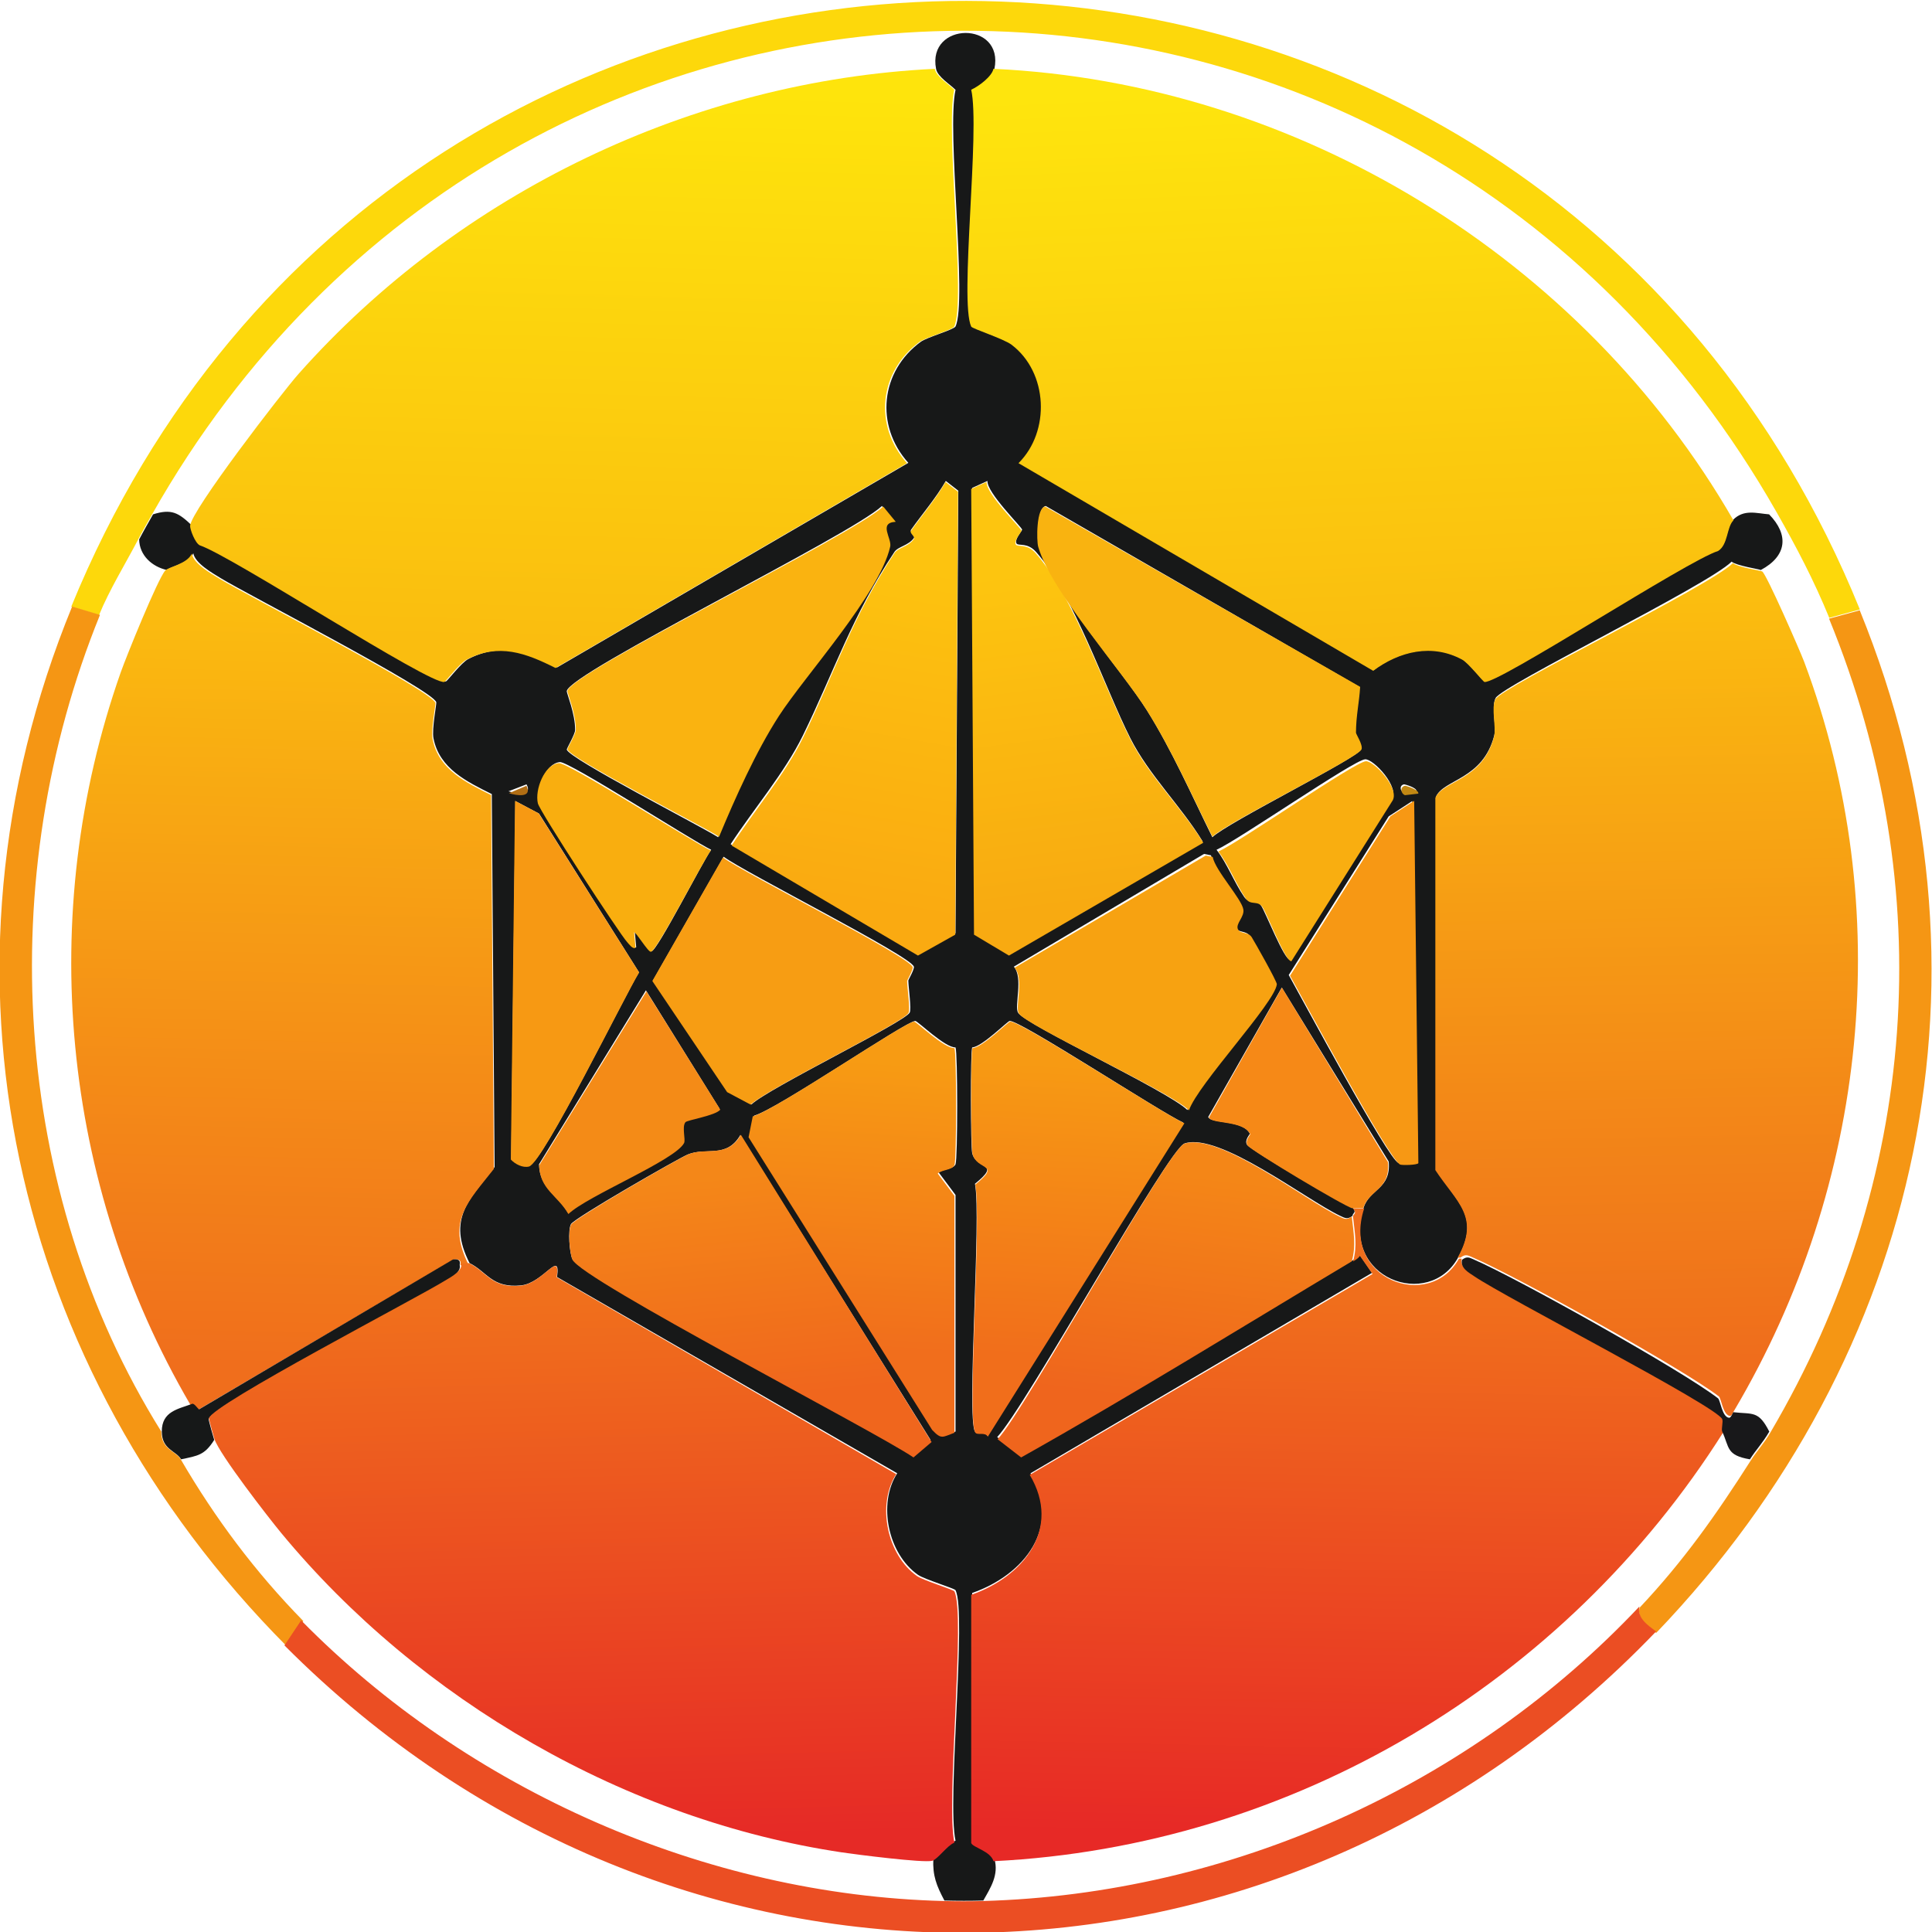
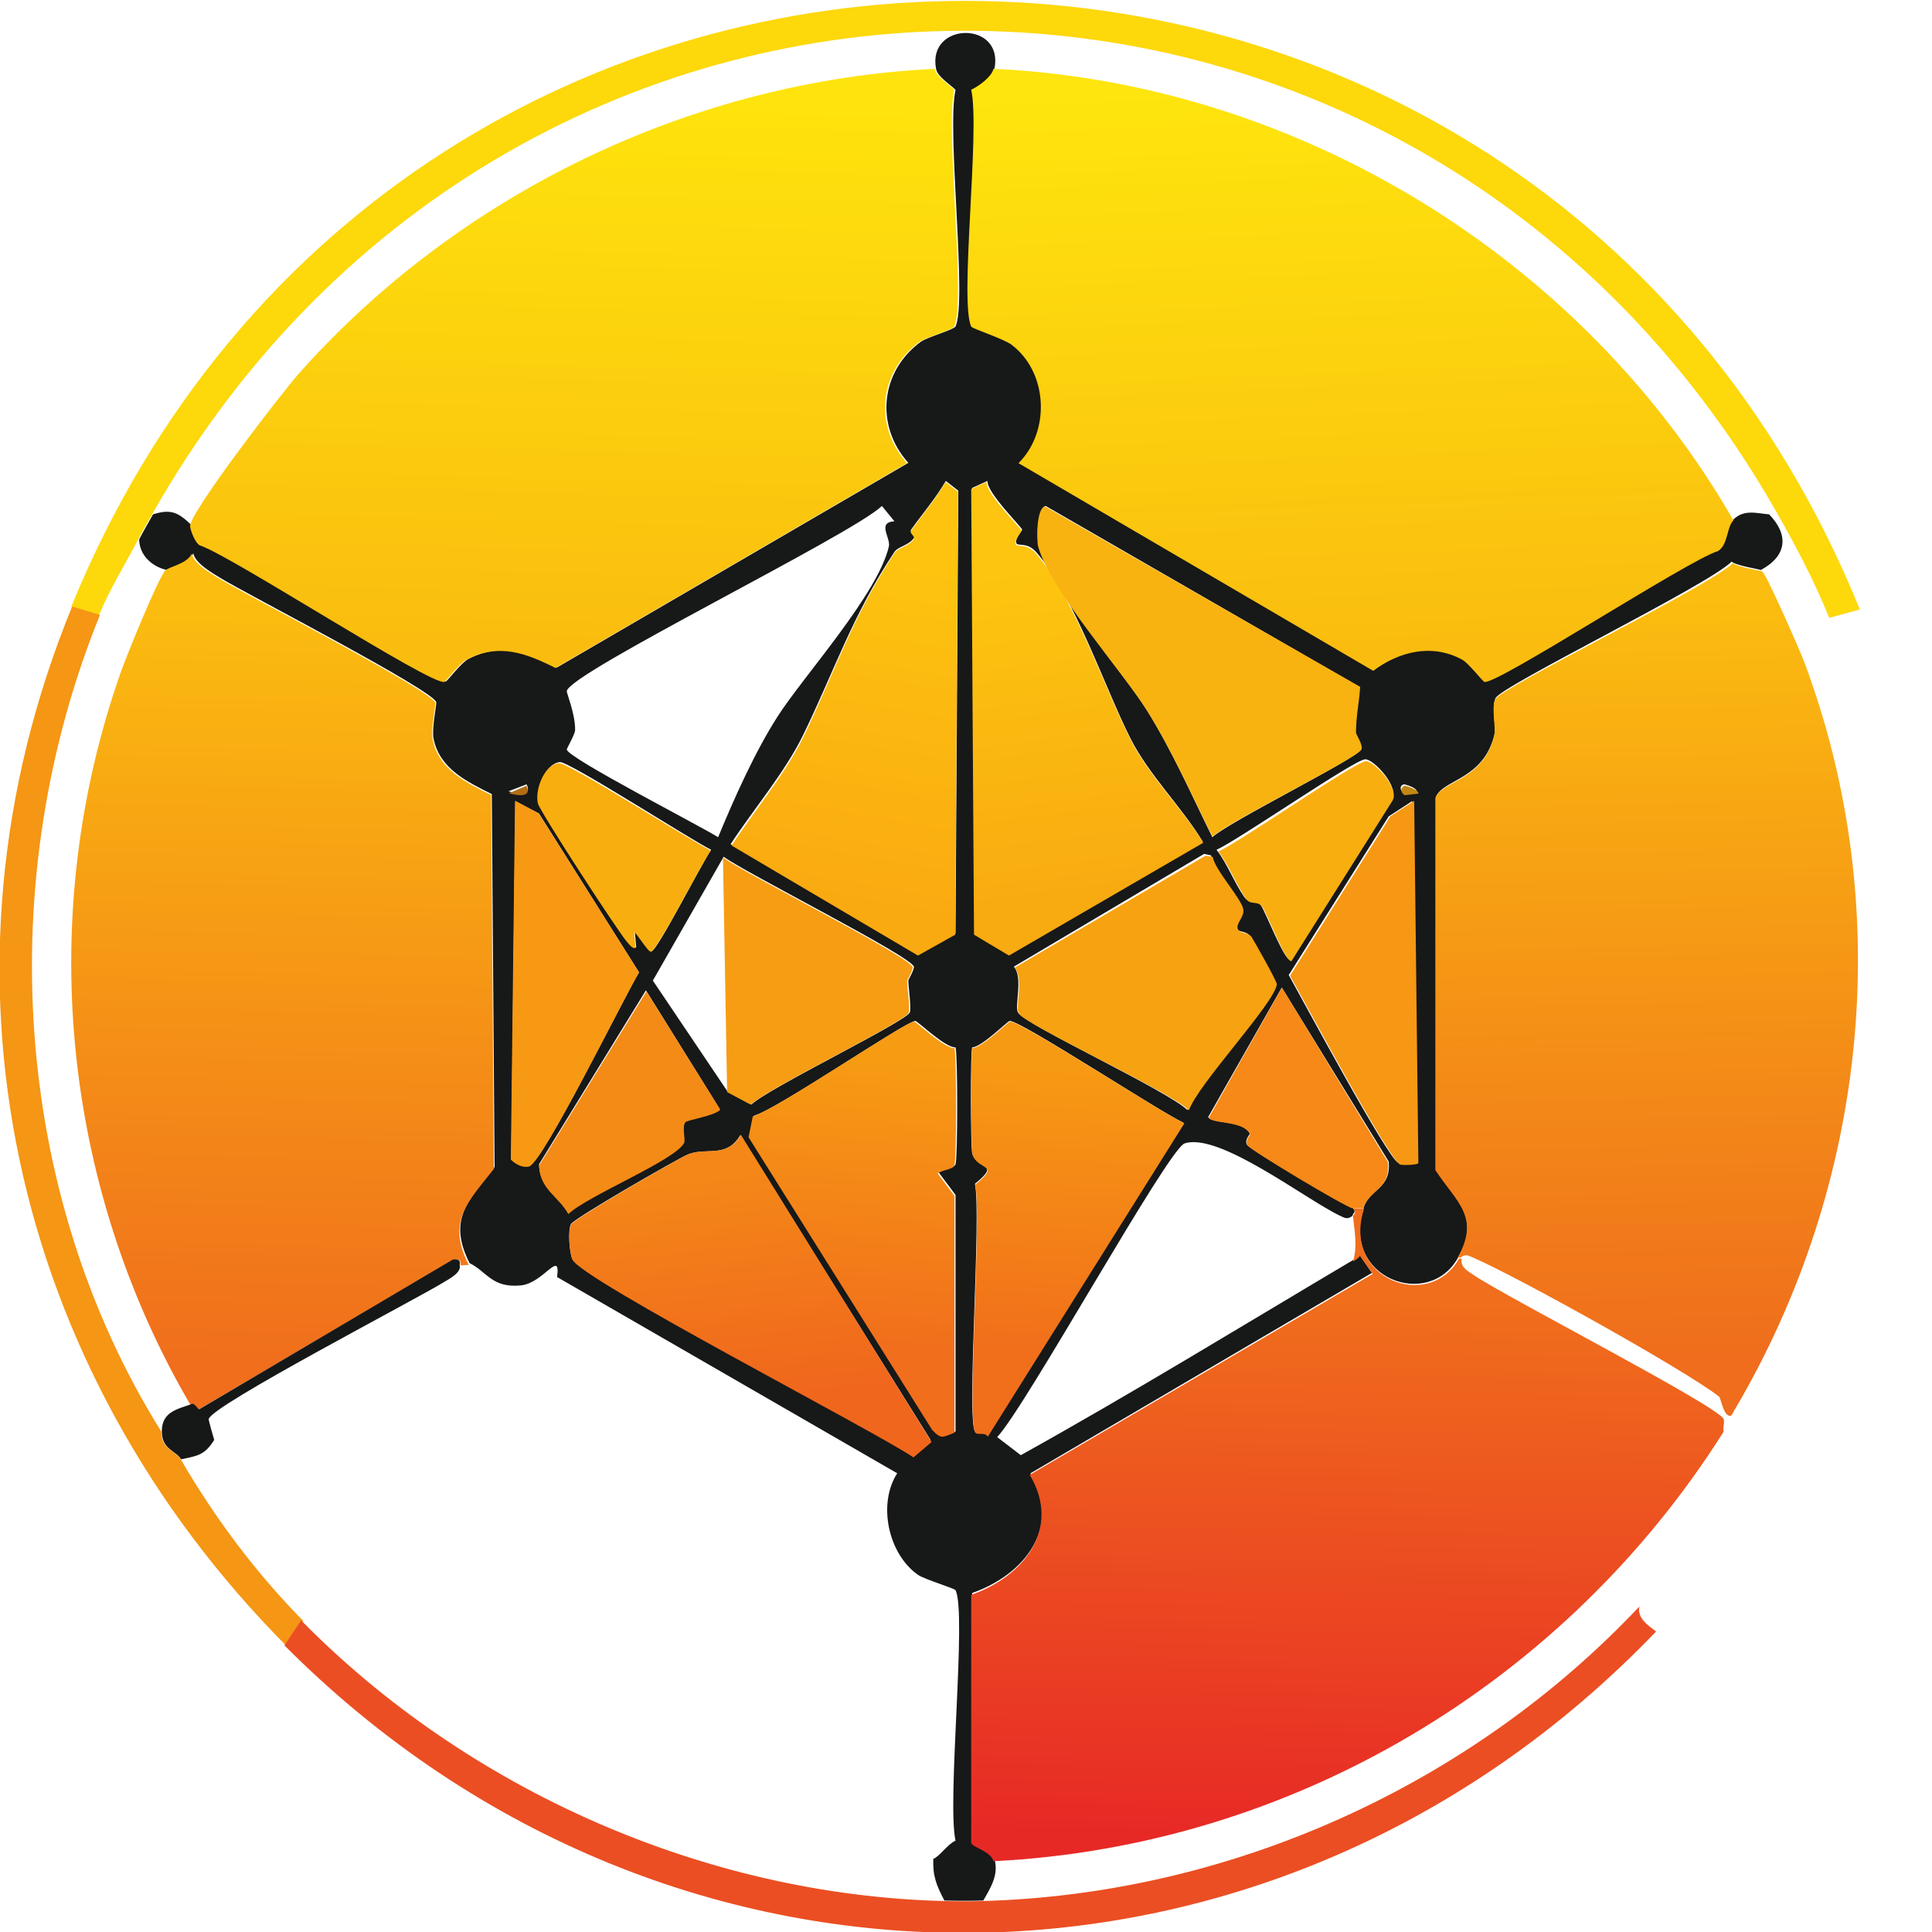
<svg xmlns="http://www.w3.org/2000/svg" width="1024" height="1024" viewBox="0 0 1024 1024" fill="none">
  <g clip-path="url(#clip0_252_45)">
    <path d="M985.76 323.038L969.542 327.472C961.436 307.627 952.101 289.874 941.53 271.307C747.532 -69.409 273.415 -68.488 80.516 272.785C77.893 277.425 75.658 281.282 73.144 286.088C66.533 298.725 57.814 312.902 52.503 325.994L37.76 321.56C213.421 -107.573 811.477 -106.031 985.76 323.038Z" fill="#FDD80B" />
    <path d="M527.051 36.562C526.184 40.719 519.133 45.898 515.277 47.627C520.086 68.999 508.959 159.51 515.277 173.03C515.784 174.113 532.454 179.465 536.617 182.619C556.003 197.305 557.197 228.535 540.297 245.321L727.942 355.233C741.747 344.915 759.113 340.673 775.037 349.332C778.406 351.164 785.992 360.982 786.811 361.134C793.775 362.428 894.176 296.859 910.436 291.794C915.749 288.429 914.882 279.282 918.53 275.565C924.26 269.729 930.957 272.083 937.663 272.615C948.269 283.477 947.139 294.716 933.247 302.121C932.579 301.674 920.405 299.871 917.794 297.695C904.911 310.413 796.109 363.321 792.698 369.986C790.305 374.662 793.263 384.883 791.962 389.903C785.904 413.272 765.059 412.994 761.056 422.36V620.055C772.245 637.253 784.872 644.788 772.829 666.527C757.276 694.603 710.537 677.479 722.791 639.972C726.023 630.078 737.403 630.217 736.036 615.629L679.375 523.421L640.374 592.023C641.622 595.667 658.774 593.407 662.45 600.875C662.584 601.148 659.362 604.331 660.978 606.777C662.78 609.503 713.369 639.381 716.904 639.972C719.326 642.807 716.751 642.946 716.904 644.398C714.186 646.414 713.018 645.699 710.281 644.398C691.921 635.671 646.167 599.978 627.864 606.039C619.114 608.937 543.627 745.742 528.523 761.686L541.033 771.276C600.42 738.262 658.841 702.415 716.904 668.003C718.346 667.147 719.559 666.424 720.583 665.052L727.206 674.642L546.184 780.865C563.248 809.515 542.671 834.799 515.277 844.305V975.609C516.156 977.956 525.496 979.853 527.051 985.199C529.508 993.639 525.06 1000.5 521.164 1007.33C513.907 1007.53 507.807 1007.51 500.56 1007.33C496.367 999.431 494.283 994.236 494.673 985.199C497.558 984.425 502.61 977.07 506.447 975.609C501.821 954.727 512.514 854.821 506.447 842.829C505.961 841.87 489.95 837.071 486.579 834.715C470.712 823.623 465.096 797.075 475.541 780.865L295.254 676.855C297.296 661.777 288.049 680.111 276.122 681.281C260.69 682.796 258.205 674.072 248.895 669.478C236.968 646.053 248.564 635.97 262.141 618.579L260.669 420.885C247.573 414.341 232.949 407.457 229.763 391.379C228.781 386.426 231.473 373.132 231.234 372.199C229.602 365.804 131.238 315.117 117.176 306.547C112.256 303.548 103.497 298.563 102.458 293.269C100.024 298.704 90.086 300.309 88.477 302.121C80.575 300.37 73.885 294.349 73.76 285.893C76.269 281.096 78.5 277.246 81.118 272.615C90.973 269.496 94.67 271.812 101.723 278.516C101.628 280.255 104.305 287.62 106.874 288.843C123.51 294.317 229.215 363.018 236.385 361.134C237.19 360.923 244.409 351.297 248.159 349.332C265.146 340.433 279.529 345.838 295.254 353.758L481.428 245.321C463.589 225.401 466.705 196.768 488.05 181.144C491.268 178.79 505.663 174.707 506.447 173.03C512.759 159.536 501.643 68.979 506.447 47.627C503.652 44.737 496.96 40.746 496.145 36.562C491.215 11.279 532.397 10.94 527.051 36.562ZM501.296 254.911C495.958 264.112 488.947 272.225 482.899 280.729C481.91 282.12 485.353 283.753 484.371 285.155C481.553 289.181 475.996 289.64 474.069 292.532C451.624 326.227 441.99 356.229 425.502 389.903C415.904 409.506 399.219 429.103 387.237 447.441L486.579 505.717L506.447 494.652L507.919 260.074L501.296 254.911ZM523.372 254.911L515.277 258.599L516.749 494.652L535.146 505.717L637.431 445.966C626.142 427.424 608.987 410.779 599.166 391.379C585.777 364.93 568.969 314.927 549.127 292.532C544.531 287.343 539.877 289.497 538.825 288.106C537.381 286.196 541.854 281.117 541.768 280.729C541.428 279.18 522.97 261.108 523.372 254.911ZM467.446 268.189C450.647 283.935 301.593 356.655 300.405 366.298C300.273 367.375 304.959 378.48 304.821 386.953C304.784 389.23 300.319 396.725 300.405 397.28C301.119 401.868 371.683 437.998 380.615 443.753C389.152 423.091 400.144 398.442 412.257 379.576C425.961 358.229 465.418 314.713 471.126 289.581C472.148 285.074 464.668 276.825 474.069 276.303L467.446 268.189ZM554.278 268.189C549.567 268.867 549.664 286.32 550.599 289.581C557.442 313.463 594.754 355.388 607.996 376.625C621.208 397.812 631.544 421.368 642.582 443.753C650.611 435.929 719.911 401.637 721.319 397.28C722.111 394.828 718.371 389.264 718.376 388.428C718.415 379.344 720.055 372.719 720.583 364.085L554.278 268.189ZM723.527 402.444C717.387 402.92 656.216 445.331 644.789 450.392C650.667 458.069 654.045 467.588 659.507 475.472C662.091 479.203 665.711 476.163 668.337 479.898C670.731 483.308 680.705 509.104 683.79 508.667L737.508 423.836C742.379 417.489 727.896 402.104 723.527 402.444ZM296.726 403.919C289.157 404.64 284.002 417.985 285.688 425.311C286.67 429.578 328.773 494.762 332.783 499.078C333.678 500.04 335.808 503.148 337.199 502.028L336.463 493.914C337.446 493.629 343.776 504.393 345.293 504.241C348.396 503.93 372.545 456.414 376.935 450.392C366.761 445.505 301.571 403.457 296.726 403.919ZM279.065 415.722L269.499 419.41C273.77 420.692 282.478 421.823 279.065 415.722ZM744.131 415.722C741.742 416.232 741.829 419.14 744.131 420.147L750.753 419.41C751.182 417.511 744.502 415.642 744.131 415.722ZM273.179 424.573L270.971 614.153C273.22 616.58 277.214 618.653 280.537 617.842C287.828 616.061 331.24 527.405 338.67 515.306L285.688 431.212L273.179 424.573ZM748.546 424.573L736.036 432.688L683.054 516.782C689.605 528.462 735.732 614.529 741.187 616.366C742.438 616.788 750.05 616.624 750.753 615.629L748.546 424.573ZM638.166 452.605L537.353 512.356C542.46 518.216 537.545 533.236 539.561 536.698C543.302 543.125 618.884 578.112 629.336 588.335C634.074 574.443 674.583 531.178 675.695 521.208C675.853 519.797 664.228 499.036 662.45 496.127C660.571 493.052 656.148 494.526 655.091 491.701C654.005 488.796 658.631 485.218 658.035 481.374C657.147 475.651 643.301 460.713 641.846 453.342L638.166 452.605ZM383.558 454.08L346.029 519.732L385.766 578.745L398.275 585.384C407.606 576.599 479.457 541.84 482.164 536.698C483.151 534.823 481.503 523.452 481.428 519.732C481.42 519.335 484.735 513.683 484.371 512.356C482.832 506.73 394.483 462.292 383.558 454.08ZM342.35 524.896L285.688 617.104C286.102 629.991 295.278 632.834 301.141 642.922C310.921 633.383 357.426 614.47 362.218 605.301C363.188 603.447 360.961 596.793 362.954 594.236C363.865 593.068 378.717 590.793 381.35 587.597L342.35 524.896ZM485.107 541.124C480.161 541.213 411.993 587.951 399.747 591.286L397.539 602.351L494.673 757.26C499.601 762.422 500.01 761.086 506.447 758.736V633.333L497.617 621.53C499.674 619.513 505.354 619.732 506.447 617.104C507.638 614.245 507.63 558.002 506.447 555.14C500.86 555.35 486.383 541.102 485.107 541.124ZM535.146 541.124C533.939 541.257 520.399 554.939 515.277 555.14C514.277 557.757 514.481 608.11 515.277 611.203C517.612 620.271 530.947 615.928 516.749 627.431C520.203 644.862 512.232 751.241 516.749 758.736C517.768 760.426 521.938 758.278 523.372 760.949L627.129 594.974C615.43 589.737 540.441 540.546 535.146 541.124ZM392.388 601.613C384.986 614.268 374.182 607.84 364.426 611.94C359.435 614.037 304.309 645.644 302.613 648.824C300.941 651.96 301.79 663.867 303.349 667.265C308.257 677.967 462.76 757.158 483.635 771.276L493.202 763.162L392.388 601.613Z" fill="#171818" />
    <path d="M495.454 36.472C496.27 40.661 502.966 44.657 505.763 47.551C500.956 68.929 512.079 159.595 505.763 173.104C504.978 174.784 490.573 178.871 487.354 181.228C465.993 196.871 462.875 225.538 480.726 245.482L294.426 354.049C278.69 346.12 264.297 340.708 247.299 349.618C243.546 351.585 236.323 361.223 235.517 361.434C228.342 363.321 122.564 294.536 105.917 289.056C103.347 287.832 100.668 280.458 100.762 278.717C101.194 270.711 149.617 207.878 158.199 198.215C243.433 102.225 366.995 42.746 495.454 36.472Z" fill="url(#paint0_linear_252_45)" />
    <path d="M918.76 275.777C915.105 279.498 915.973 288.656 910.65 292.026C894.361 297.097 793.774 362.749 786.797 361.454C785.977 361.301 778.376 351.471 775.001 349.636C759.048 340.966 741.649 345.213 727.819 355.545L539.827 245.494C556.758 228.687 555.562 197.418 536.14 182.714C531.969 179.556 515.268 174.196 514.761 173.112C508.431 159.575 519.578 68.95 514.761 47.551C518.624 45.82 525.688 40.635 526.557 36.472C687.406 43.917 838.688 136.643 918.76 275.777Z" fill="url(#paint1_linear_252_45)" />
    <path d="M501.174 255.472L507.76 260.64L506.296 495.399L486.54 506.472L387.76 448.152C399.673 429.799 416.264 410.187 425.809 390.569C442.203 356.869 451.783 326.844 474.101 293.122C476.017 290.229 481.543 289.769 484.345 285.74C485.321 284.337 481.898 282.703 482.882 281.311C488.895 272.8 495.867 264.681 501.174 255.472Z" fill="url(#paint2_linear_252_45)" />
    <path d="M522.91 255.472C522.506 261.675 541.092 279.76 541.434 281.311C541.52 281.699 537.017 286.782 538.471 288.693C539.53 290.085 544.216 287.93 548.844 293.122C568.823 315.535 585.749 365.577 599.23 392.046C609.119 411.462 626.393 428.119 637.76 446.675L534.766 506.472L516.242 495.399L514.76 259.164L522.91 255.472Z" fill="url(#paint3_linear_252_45)" />
-     <path d="M468.124 268.472L474.76 276.561C465.34 277.081 472.835 285.303 471.811 289.796C466.092 314.847 426.56 358.224 412.829 379.502C400.693 398.308 389.68 422.877 381.126 443.472C372.177 437.736 301.478 401.722 300.763 397.149C300.676 396.596 305.149 389.125 305.186 386.855C305.325 378.409 300.63 367.34 300.763 366.267C301.952 356.655 451.292 284.168 468.124 268.472Z" fill="#FAB310" />
    <path d="M553.965 268.472L720.911 364.061C720.38 372.667 718.734 379.271 718.694 388.325C718.69 389.159 722.444 394.705 721.649 397.149C720.235 401.492 650.669 435.674 642.609 443.472C631.528 421.159 621.152 397.68 607.89 376.561C594.596 355.392 557.141 313.602 550.272 289.796C549.333 286.546 549.236 269.149 553.965 268.472Z" fill="#F9B310" />
    <path d="M248.477 670.573C247.679 670.179 245.325 670.88 244.05 670.573C243.82 670.519 245.552 666.832 240.36 667.616L104.586 747.472C103.653 746.829 101.978 744.104 100.896 744.515C32.538 627.538 18.815 484.611 64.001 356.323C66.905 348.077 83.566 306.905 87.614 302.345C89.227 300.529 99.193 298.92 101.634 293.472C102.676 298.778 111.459 303.775 116.392 306.782C130.494 315.372 229.131 366.179 230.768 372.59C231.007 373.524 228.308 386.85 229.292 391.814C232.487 407.931 247.152 414.831 260.284 421.391L261.76 619.554C248.145 636.986 236.517 647.093 248.477 670.573Z" fill="url(#paint4_linear_252_45)" />
    <path d="M934.02 302.889C936.322 304.413 954.058 344.937 956.233 350.739C1005.29 481.544 989.877 628.025 919.212 747.527C919.028 747.506 918.011 750.533 916.99 750.471C913.231 750.245 912.271 741.099 911.067 740.165C892.469 725.748 803.645 676.401 780.751 666.55C777.984 665.359 776.869 664.465 774.088 666.55H772.607C784.725 644.855 772.019 637.335 760.76 620.172V422.883C764.788 413.535 785.763 413.813 791.858 390.492C793.167 385.481 790.19 375.281 792.598 370.616C796.031 363.964 905.508 311.164 918.471 298.472C921.098 300.644 933.348 302.443 934.02 302.889Z" fill="url(#paint5_linear_252_45)" />
    <path d="M52.991 325.904C-3.487 464.879 5.702 630.938 85.469 758.727C85.509 768.407 93.11 768.88 95.803 773.499C114.059 804.819 135.356 833.295 160.76 859.178L151.902 872.472C5.725 725.33 -41.5 515.881 38.228 321.472L52.991 325.904Z" fill="#F59614" />
-     <path d="M985.693 323.472C1063.68 514.877 1018.97 718.192 877.817 865.472C873.347 862.076 867.641 858.316 868.95 852.181C892.5 827.166 909.689 802.726 928.061 773.908C931.468 768.564 934.584 765.629 938.405 759.14C1016.9 625.824 1028.25 471.435 969.438 327.903L985.693 323.472Z" fill="#F59614" />
    <path d="M723.903 403.478C728.239 403.139 742.613 418.49 737.778 424.823L684.466 509.467C681.405 509.903 671.506 484.164 669.13 480.762C666.524 477.034 662.931 480.068 660.366 476.345C654.946 468.479 651.593 458.981 645.76 451.32C657.1 446.271 717.809 403.953 723.903 403.478Z" fill="#F9AE10" />
    <path d="M296.172 404.476C301.04 404.016 366.538 445.927 376.76 450.797C372.349 456.8 348.085 504.161 344.968 504.471C343.444 504.622 337.084 493.893 336.096 494.177L336.836 502.265C335.438 503.381 333.299 500.283 332.4 499.324C328.37 495.023 286.068 430.051 285.082 425.799C283.387 418.496 288.567 405.195 296.172 404.476Z" fill="#F9AE0F" />
    <path d="M279.01 416.472C282.31 422.962 273.89 421.758 269.76 420.395L279.01 416.472Z" fill="#B16E14" />
    <path d="M744.644 416.475C745.041 416.385 752.197 418.496 751.739 420.64L744.644 421.472C742.178 420.335 742.085 417.052 744.644 416.475Z" fill="#C28813" />
    <path d="M272.977 424.472L285.542 431.13L338.76 515.464C331.296 527.598 287.692 616.507 280.368 618.293C277.031 619.107 273.019 617.028 270.76 614.594L272.977 424.472Z" fill="#F79913" />
    <path d="M749.542 424.472L751.76 616.512C751.053 617.513 743.408 617.678 742.151 617.254C736.671 615.407 690.34 528.896 683.76 517.156L736.977 432.629L749.542 424.472Z" fill="#F79814" />
    <path d="M639.051 453.472L642.748 454.206C644.21 461.537 658.122 476.395 659.014 482.087C659.613 485.911 654.965 489.469 656.056 492.358C657.118 495.168 661.562 493.702 663.45 496.76C665.236 499.654 676.916 520.303 676.758 521.706C675.64 531.623 634.939 574.655 630.179 588.472C619.677 578.305 543.737 543.506 539.978 537.114C537.952 533.67 542.891 518.73 537.76 512.902L639.051 453.472Z" fill="#F7A211" />
-     <path d="M383.188 454.472C394.084 462.665 482.197 507 483.732 512.613C484.095 513.938 480.789 519.576 480.796 519.972C480.871 523.683 482.515 535.029 481.53 536.899C478.831 542.029 407.172 576.707 397.866 585.472L385.39 578.849L345.76 519.972L383.188 454.472Z" fill="#F79D13" />
+     <path d="M383.188 454.472C394.084 462.665 482.197 507 483.732 512.613C484.095 513.938 480.789 519.576 480.796 519.972C480.871 523.683 482.515 535.029 481.53 536.899C478.831 542.029 407.172 576.707 397.866 585.472L385.39 578.849L383.188 454.472Z" fill="#F79D13" />
    <path d="M722.509 640.37C720.627 640.172 718.495 640.678 716.67 640.37C713.163 639.779 662.984 609.811 661.197 607.077C659.594 604.623 662.79 601.432 662.657 601.158C659.01 593.667 641.998 595.934 640.76 592.279L679.445 523.472L735.647 615.955C737.003 630.587 725.715 630.447 722.509 640.37Z" fill="#F68917" />
    <path d="M342.621 525.472L381.76 588.16C379.118 591.355 364.212 593.629 363.298 594.797C361.298 597.354 363.533 604.006 362.56 605.86C357.751 615.027 311.082 633.935 301.267 643.472C295.383 633.386 286.175 630.544 285.76 617.66L342.621 525.472Z" fill="#F48B17" />
    <path d="M484.489 541.472C485.767 541.45 500.271 555.718 505.868 555.508C507.053 558.374 507.061 614.696 505.868 617.559C504.772 620.19 499.083 619.971 497.021 621.991L505.868 633.81V759.39C499.419 761.743 499.009 763.082 494.072 757.912L396.76 602.785L398.971 591.704C411.24 588.365 479.533 541.561 484.489 541.472Z" fill="url(#paint6_linear_252_45)" />
    <path d="M535.39 541.477C540.708 540.899 616.012 590.127 627.76 595.369L523.567 761.472C522.128 758.8 517.939 760.95 516.917 759.258C512.381 751.757 520.385 645.296 516.917 627.851C531.174 616.339 517.783 620.686 515.439 611.61C514.639 608.515 514.434 558.123 515.439 555.504C520.582 555.303 534.179 541.61 535.39 541.477Z" fill="url(#paint7_linear_252_45)" />
    <path d="M392.684 601.472L493.76 764.294L484.169 772.472C463.239 758.244 308.334 678.428 303.413 667.642C301.851 664.218 300.999 652.216 302.675 649.055C304.375 645.851 359.645 613.994 364.649 611.881C374.43 607.749 385.262 614.228 392.684 601.472Z" fill="url(#paint8_linear_252_45)" />
-     <path d="M716.469 644.773C717.346 653.186 718.872 660.037 716.469 668.531C658.613 703.166 600.4 739.245 541.225 772.472L528.76 762.821C543.81 746.774 619.027 609.082 627.747 606.166C645.984 600.066 691.575 635.989 709.87 644.773C712.597 646.082 713.76 646.802 716.469 644.773Z" fill="url(#paint9_linear_252_45)" />
    <path d="M723.035 640.52C710.737 678.106 757.648 695.266 773.258 667.132H774.735C773.738 671.602 778.358 673.944 781.382 676.002C798.046 687.345 910.487 745.157 913.586 752.141C914.191 753.507 912.974 757.477 913.586 758.794C829.454 892.123 684.93 978.666 526.577 986.472C525.015 981.116 515.642 979.215 514.76 976.863V845.282C542.254 835.757 562.907 810.42 545.78 781.71L727.467 675.263L720.82 665.653C719.792 667.028 718.574 667.753 717.127 668.61C719.548 660.153 718.01 653.332 717.127 644.955C716.973 643.5 719.558 643.361 717.127 640.52C718.973 640.827 721.131 640.322 723.035 640.52Z" fill="url(#paint10_linear_252_45)" />
-     <path d="M918.686 748.503C929.176 749.671 932.04 747.537 937.76 758.785C933.966 765.238 930.873 768.157 927.489 773.472C914.814 771.324 916.679 767.113 912.817 758.785C912.209 757.476 913.418 753.532 912.817 752.175C909.739 745.237 798.051 687.801 781.5 676.533C778.496 674.488 773.907 672.162 774.897 667.72C777.653 665.64 778.757 666.532 781.5 667.72C804.183 677.548 892.189 726.777 910.616 741.159C911.809 742.09 912.76 751.214 916.485 751.441C917.496 751.502 918.504 748.483 918.686 748.503Z" fill="#18181A" />
    <path d="M243.66 670.523C244.626 674.518 238.349 677.65 235.618 679.347C220.356 688.831 111.935 744.995 110.615 752.147C110.511 752.709 113.148 762.021 113.539 763.177C108.423 771.363 104.763 771.569 95.994 773.472C93.327 768.873 85.799 768.403 85.76 758.765C85.715 747.92 94.529 746.848 101.842 744.058C102.914 743.649 104.573 746.36 105.497 747L240.005 667.581C245.148 666.802 243.432 670.468 243.66 670.523Z" fill="#161818" />
-     <path d="M248.822 669.597C258.113 674.205 260.592 682.954 275.993 681.435C287.896 680.261 297.124 661.872 295.086 676.995L475.004 781.318C464.58 797.576 470.185 824.204 486.019 835.329C489.384 837.692 505.362 842.505 505.847 843.467C511.901 855.495 501.231 955.7 505.847 976.645C502.018 978.11 496.976 985.488 494.097 986.263C489.516 987.496 453.807 982.933 446.364 981.824C332.149 964.793 222.457 901.382 148.949 812.392C142.017 804.001 116.46 771.007 113.7 762.821C113.308 761.658 110.658 752.288 110.763 751.723C112.089 744.527 221.006 688.018 236.338 678.475C239.081 676.767 245.387 673.617 244.416 669.597C245.685 669.903 248.027 669.202 248.822 669.597Z" fill="url(#paint11_linear_252_45)" />
    <path d="M877.76 864.727C676.539 1074.54 356.094 1078.37 150.76 872.09L159.608 858.836C247.998 948.715 373.602 1004.4 500.251 1007.58C507.512 1007.76 513.624 1007.78 520.896 1007.58C652.043 1003.96 779.38 946.506 868.912 851.472C867.605 857.59 873.299 861.339 877.76 864.727Z" fill="#EB4E23" />
  </g>
  <defs>
    <linearGradient id="paint0_linear_252_45" x1="308.014" y1="46.622" x2="300.261" y2="340.461" gradientUnits="userSpaceOnUse">
      <stop stop-color="#FEE40C" />
      <stop offset="1" stop-color="#FABD0F" />
    </linearGradient>
    <linearGradient id="paint1_linear_252_45" x1="711.177" y1="44.957" x2="723.339" y2="341.622" gradientUnits="userSpaceOnUse">
      <stop stop-color="#FEE50D" />
      <stop offset="1" stop-color="#FABD0F" />
    </linearGradient>
    <linearGradient id="paint2_linear_252_45" x1="463.282" y1="296.255" x2="431.781" y2="475.059" gradientUnits="userSpaceOnUse">
      <stop stop-color="#FDC30F" />
      <stop offset="1" stop-color="#FAAA11" />
    </linearGradient>
    <linearGradient id="paint3_linear_252_45" x1="566.092" y1="299.217" x2="589.536" y2="477.826" gradientUnits="userSpaceOnUse">
      <stop stop-color="#FDC50F" />
      <stop offset="1" stop-color="#F8AA11" />
    </linearGradient>
    <linearGradient id="paint4_linear_252_45" x1="154.917" y1="317.345" x2="145.744" y2="723.918" gradientUnits="userSpaceOnUse">
      <stop stop-color="#FBBD0F" />
      <stop offset="1" stop-color="#F06E1C" />
    </linearGradient>
    <linearGradient id="paint5_linear_252_45" x1="868.686" y1="317.729" x2="876.139" y2="721.073" gradientUnits="userSpaceOnUse">
      <stop stop-color="#FBBD0F" />
      <stop offset="1" stop-color="#EF6D1C" />
    </linearGradient>
    <linearGradient id="paint6_linear_252_45" x1="457.551" y1="562.045" x2="448.256" y2="713.932" gradientUnits="userSpaceOnUse">
      <stop stop-color="#F79B13" />
      <stop offset="1" stop-color="#F16E1C" />
    </linearGradient>
    <linearGradient id="paint7_linear_252_45" x1="577.084" y1="564.964" x2="568.68" y2="719.766" gradientUnits="userSpaceOnUse">
      <stop stop-color="#F79A13" />
      <stop offset="1" stop-color="#F16E1B" />
    </linearGradient>
    <linearGradient id="paint8_linear_252_45" x1="391.98" y1="622.769" x2="404.201" y2="741.086" gradientUnits="userSpaceOnUse">
      <stop stop-color="#F48718" />
      <stop offset="1" stop-color="#F0661D" />
    </linearGradient>
    <linearGradient id="paint9_linear_252_45" x1="632.311" y1="622.563" x2="617.211" y2="743.36" gradientUnits="userSpaceOnUse">
      <stop stop-color="#F48617" />
      <stop offset="1" stop-color="#EF651D" />
    </linearGradient>
    <linearGradient id="paint10_linear_252_45" x1="717.443" y1="689.86" x2="711.656" y2="973.66" gradientUnits="userSpaceOnUse">
      <stop stop-color="#F06E1C" />
      <stop offset="1" stop-color="#E72926" />
    </linearGradient>
    <linearGradient id="paint11_linear_252_45" x1="305.469" y1="689.749" x2="312.917" y2="975.242" gradientUnits="userSpaceOnUse">
      <stop stop-color="#F06F1C" />
      <stop offset="1" stop-color="#E62A26" />
    </linearGradient>
    <clipPath id="clip0_252_45">
      <rect width="1024" height="1024" fill="white" />
    </clipPath>
  </defs>
</svg>